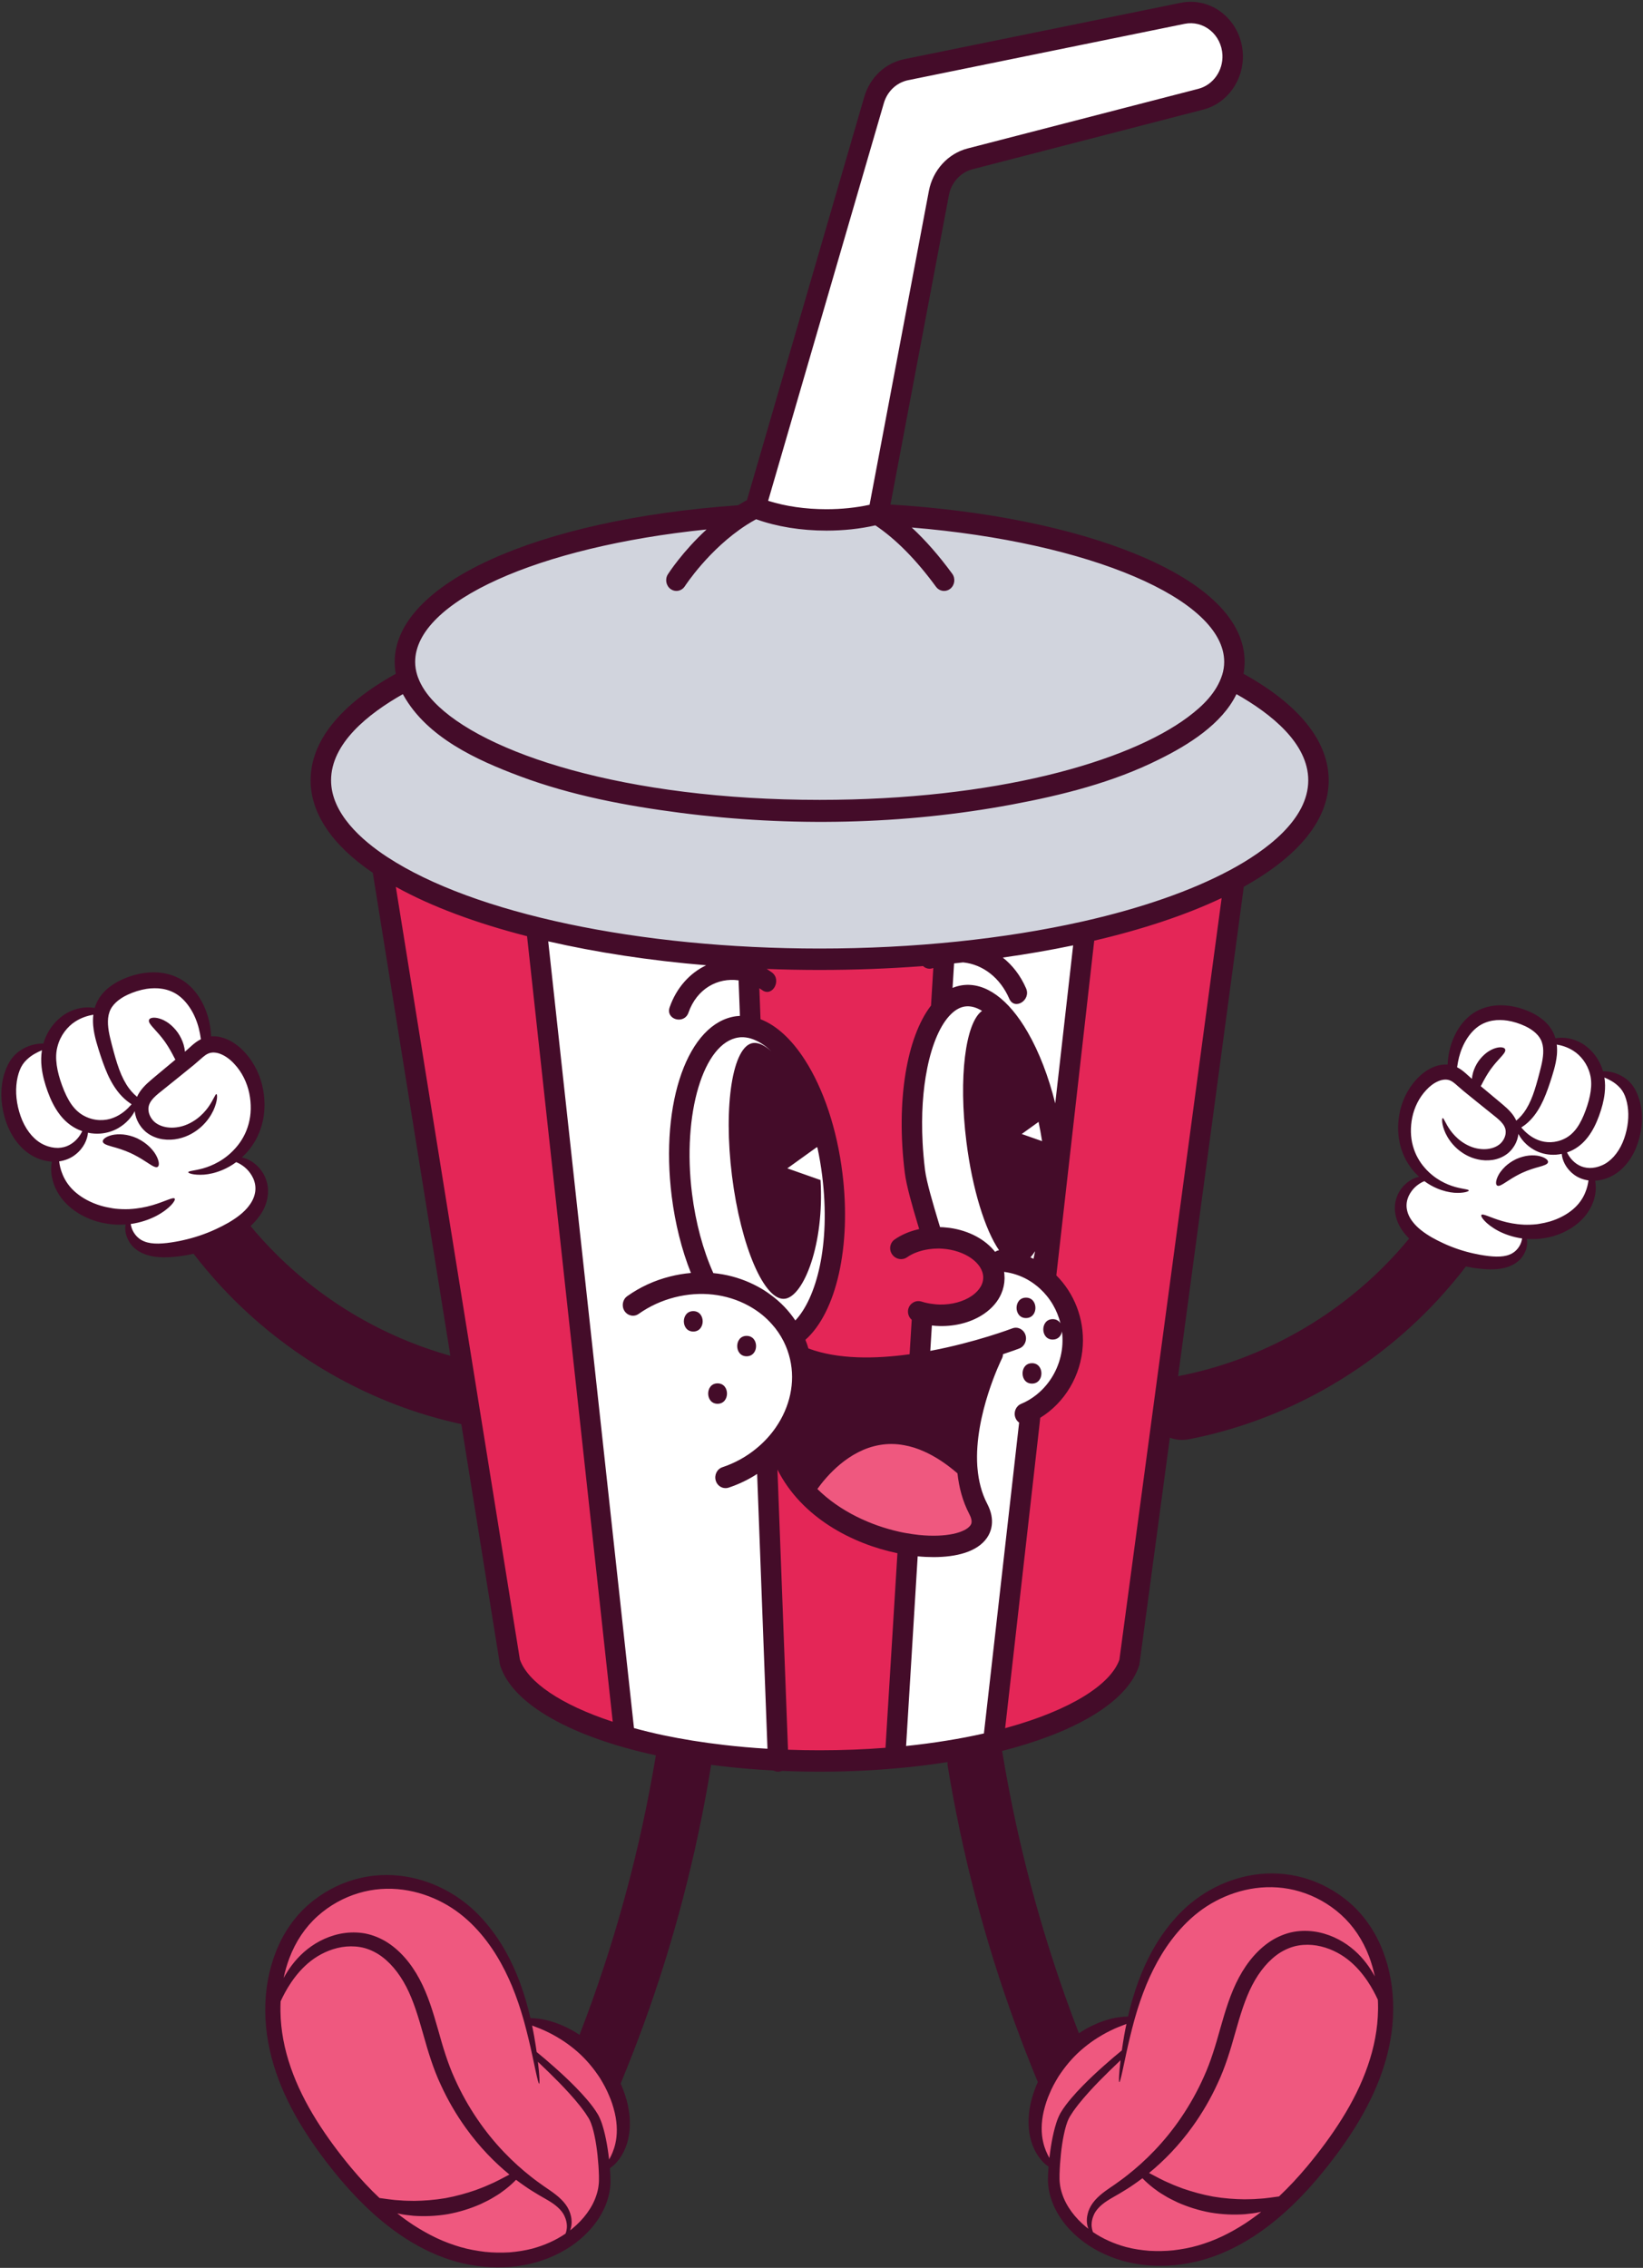
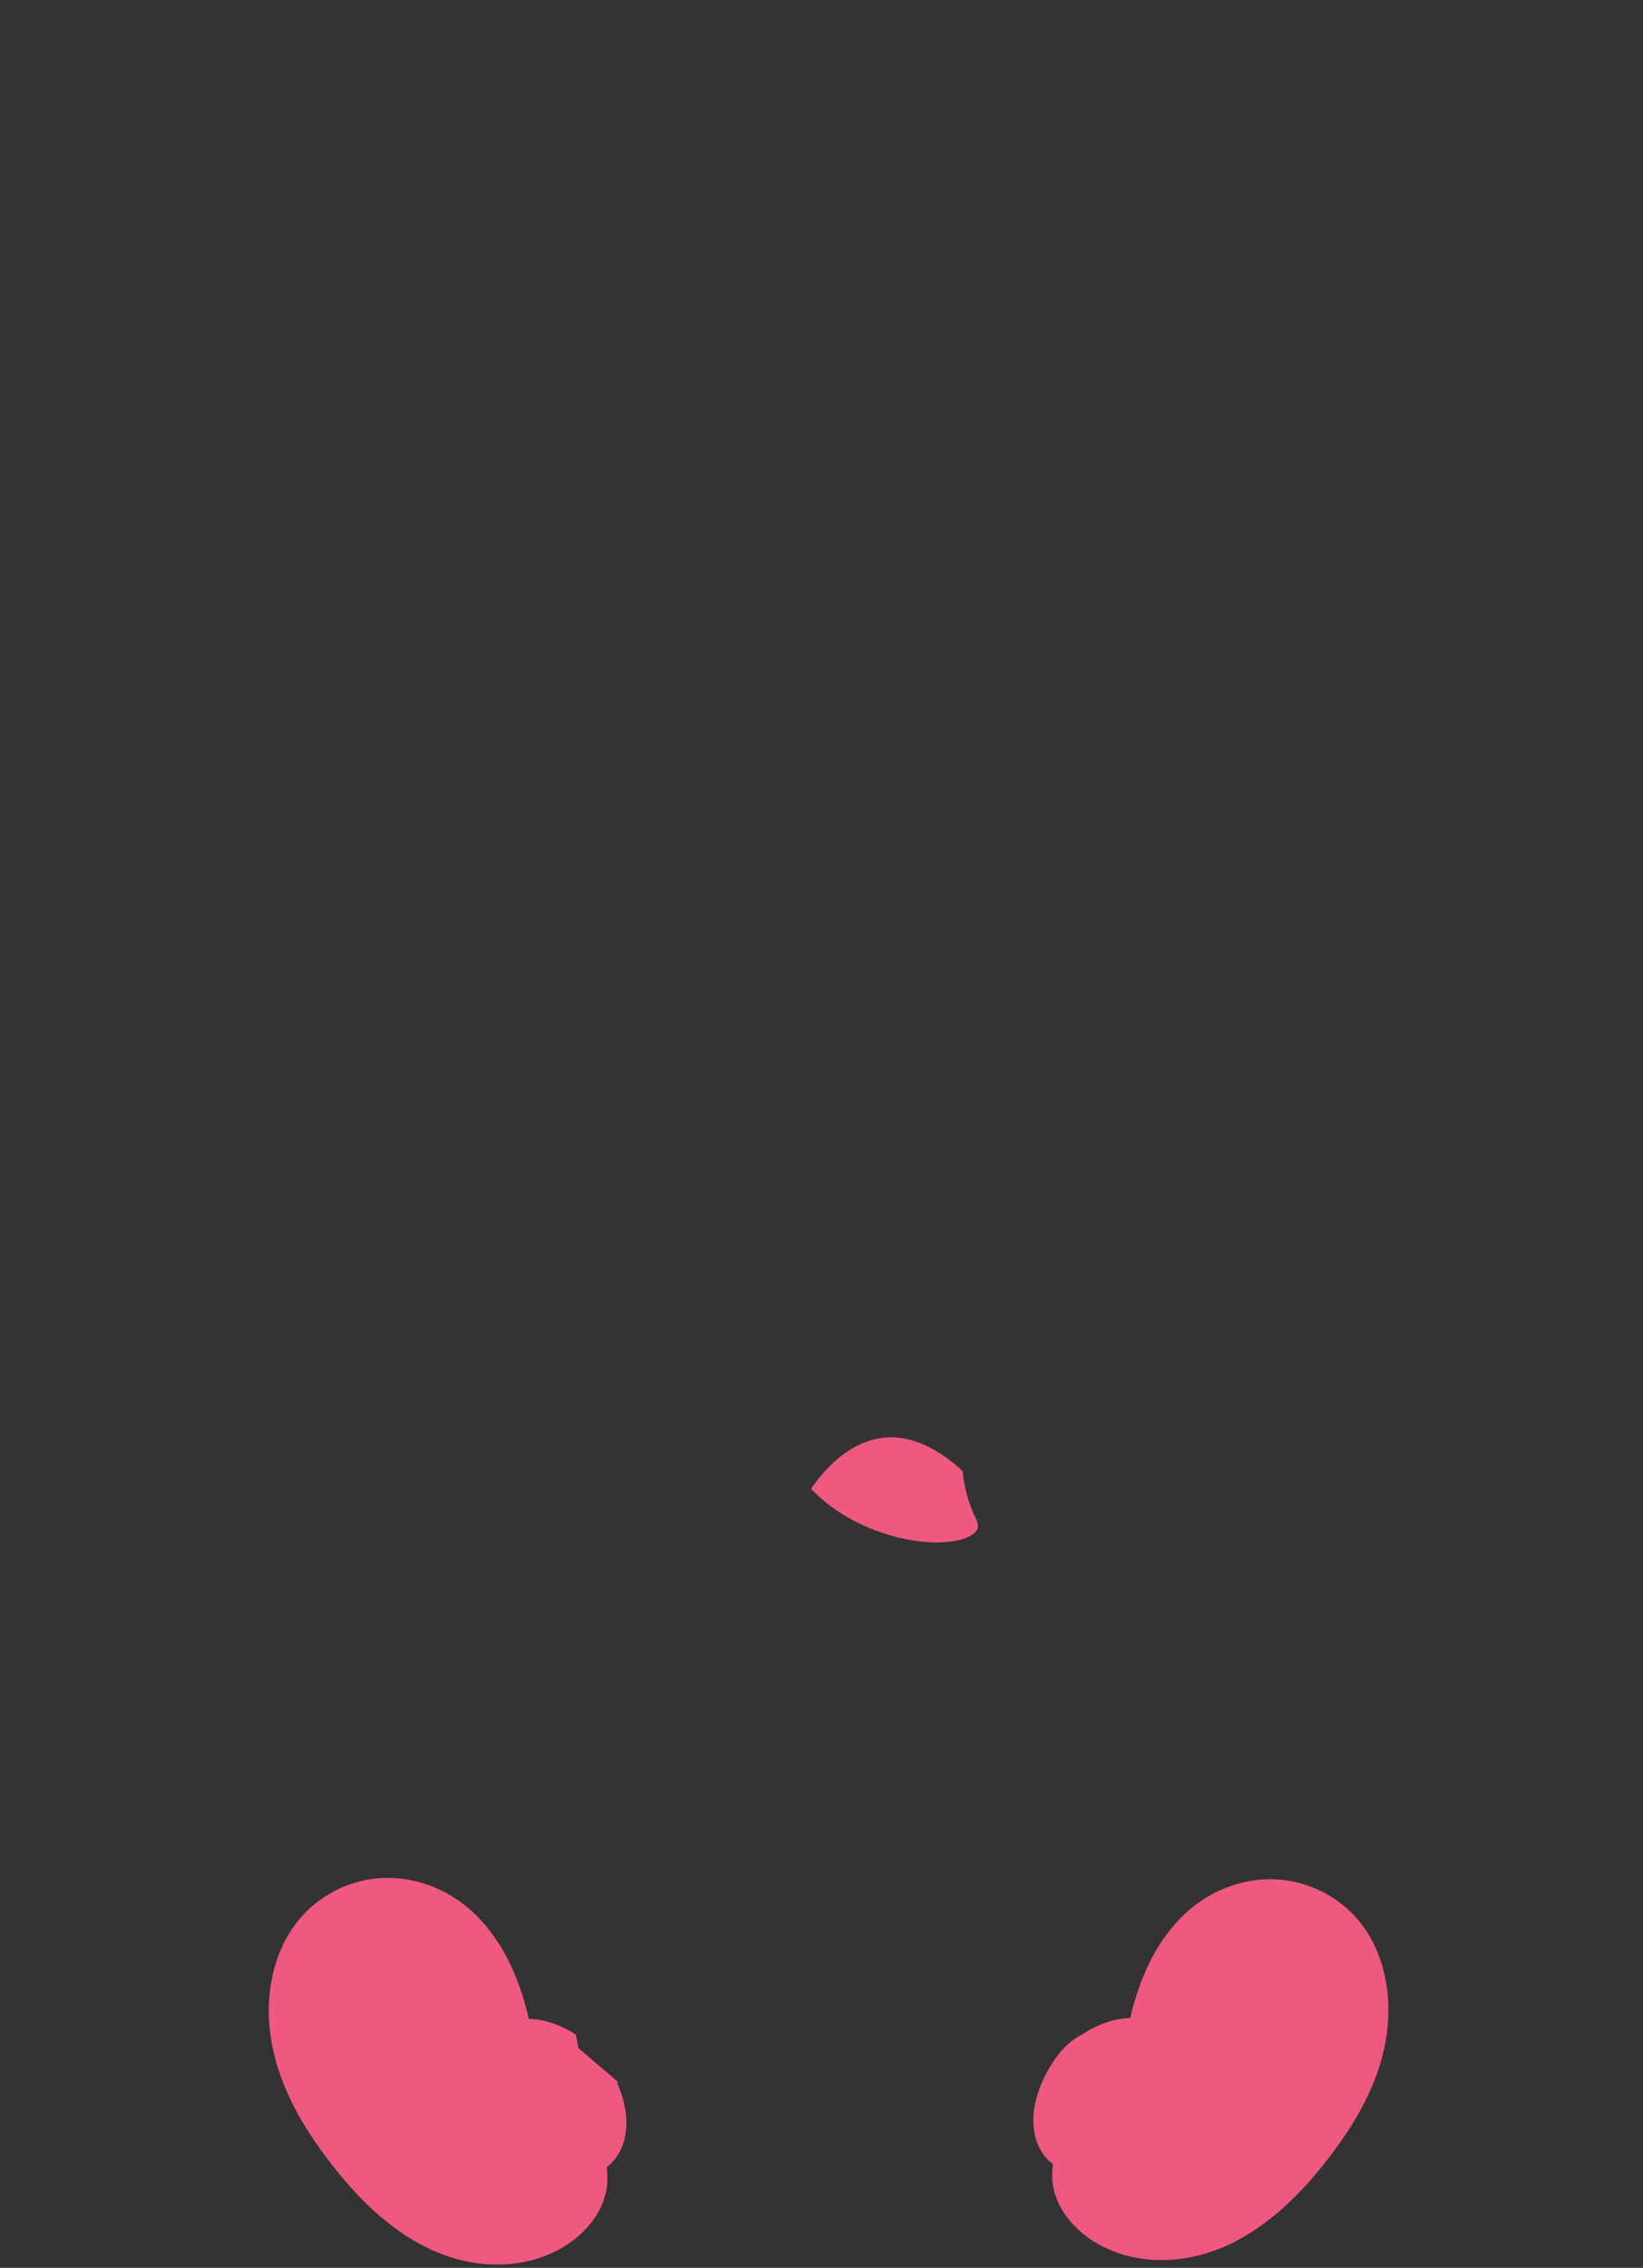
<svg xmlns="http://www.w3.org/2000/svg" fill="#000000" height="500.5" preserveAspectRatio="xMidYMid meet" version="1" viewBox="-0.3 -0.4 362.6 500.5" width="362.6" zoomAndPan="magnify">
  <rect x="-0.3" y="-0.4" width="362.6" height="500.5" fill="#333333" stroke="none" />
  <g id="change1_1">
-     <path d="m272.185,149.406c.384-1.244.599-2.507.599-3.789,0-18.577-41.384-33.636-92.434-33.636s-92.434,15.06-92.434,33.636c0,1.282.216,2.544.599,3.789-12.241,6.361-19.407,14.057-19.407,22.35,0,21.869,49.805,39.598,111.242,39.598s111.242-17.729,111.242-39.598c0-8.293-7.166-15.989-19.407-22.35Z" fill="#d1d4dd" />
-   </g>
+     </g>
  <g id="change2_1">
    <path d="m137.707,465.194c.487,2.982.192,5.872-.671,8.038-.851,2.169-2.107,3.6-3.101,4.33-.111.083-.217.163-.32.231v.003c.035.505.073,1.009.097,1.519.03.775.073,1.684-.035,2.551-.087.881-.262,1.759-.52,2.611-1.016,3.42-3.217,6.396-5.937,8.737-2.738,2.334-6.061,4.036-9.638,5.068-1.799.502-3.653.815-5.544.998-1.901.125-3.827.134-5.76-.054-1.936-.211-3.881-.542-5.809-1.069-1.915-.542-3.835-1.237-5.684-2.098-1.85-.864-3.656-1.867-5.413-2.993-1.752-1.137-3.437-2.403-5.075-3.751-3.274-2.722-6.294-5.84-9.116-9.201-2.8-3.369-5.468-6.932-7.878-10.806-2.405-3.865-4.46-7.967-5.923-12.268-1.468-4.284-2.321-8.814-2.359-13.28-.054-4.467.699-8.89,2.256-12.915,1.538-4.033,3.986-7.633,7.03-10.313,3.038-2.682,6.543-4.544,10.15-5.558,3.607-1.023,7.301-1.174,10.735-.641,6.914,1.063,12.78,4.72,16.769,9.19,4.052,4.455,6.508,9.421,8.165,13.865,1.029,2.788,1.747,5.402,2.291,7.762v.003c1.156.031,2.808.168,4.747.801.907.282,1.869.647,2.865,1.132.114.054.227.108.349.165.786.388,1.59.841,2.392,1.368.244.995.422,1.972.531,2.922l8.268,7.086.506.433c-.046.114-.092.228-.138.342.192.422.366.847.525,1.274.301.761.552,1.531.761,2.295.203.741.357,1.488.482,2.226Zm166.172-34.308c-1.527-3.969-3.961-7.515-6.981-10.154-3.017-2.644-6.499-4.475-10.081-5.474-3.579-1.008-7.247-1.157-10.66-.632-6.863,1.047-12.687,4.649-16.648,9.05-4.023,4.388-6.465,9.278-8.108,13.654-1.022,2.746-1.734,5.32-2.275,7.644-.016.068-.029.138-.046.205.013-.067.027-.135.043-.202-1.148.031-2.789.166-4.714.789-.901.278-1.855.637-2.845,1.114-.113.053-.226.107-.347.163-.868.424-1.756.929-2.643,1.524-5.744,2.757-8.737,10.204-8.828,10.437,0,.003-.003.003-.003.006-.191.415-.366.834-.525,1.255-.298.75-.548,1.507-.753,2.26-.201.73-.357,1.466-.481,2.193-.484,2.936-.191,5.783.667,7.916.844,2.136,2.092,3.546,3.079,4.264.11.081.215.16.317.227.013-.149.03-.298.04-.446-.011.149-.024.298-.038.449-.035.497-.072.994-.097,1.496-.032.764-.073,1.659.035,2.513.083.867.258,1.732.516,2.571,1.009,3.369,3.192,6.299,5.894,8.604,2.719,2.299,6.018,3.975,9.571,4.991,1.786.494,3.628.803,5.505.983,1.888.124,3.8.132,5.72-.053,1.922-.211,3.854-.533,5.765-1.056,1.904-.531,3.811-1.216,5.647-2.063,1.837-.851,3.628-1.839,5.376-2.948,1.737-1.12,3.413-2.367,5.04-3.694,3.251-2.681,6.249-5.752,9.048-9.062,2.784-3.321,5.432-6.827,7.826-10.642,2.385-3.807,4.429-7.846,5.881-12.082,1.457-4.219,2.304-8.68,2.339-13.079.056-4.399-.691-8.756-2.237-12.722Zm-91.731-106.659c-2.683-2.456-5.348-4.298-7.965-5.531-1.61-.769-3.209-1.299-4.792-1.591-1.96-.381-3.893-.401-5.796-.053-7.487,1.342-12.766,7.957-14.902,11.129,5.456,5.727,12.871,9.223,19.431,10.781.547.133,1.082.252,1.61.348,1.12.215,2.196.378,3.229.497,6.519.706,11.087-.606,12.288-2.456.165-.272.633-.988-.275-2.817-1.598-3.234-2.468-6.744-2.829-10.307Z" fill="#ef587f" />
  </g>
  <g id="change3_1">
-     <path d="m359.52,253.078c-.623,1.455-1.459,2.8-2.504,3.895-1.029,1.103-2.3,1.945-3.583,2.415-.813.307-1.641.476-2.453.529.174.85.222,1.978-.042,3.262-.332,1.661-1.264,3.597-2.812,5.145-.274.279-.562.549-.868.802-.169.143-.343.281-.522.414-.145.11-.293.217-.444.321-.084.059-.169.115-.256.172-.084.056-.171.112-.258.166-.475.298-.971.568-1.488.811-.095.045-.19.09-.287.132-.069.031-.137.059-.203.087-.161.07-.322.135-.485.197-.119.048-.24.093-.361.135-.224.082-.448.155-.678.225-.375.113-.757.211-1.135.293-.003.006-.008.006-.008.006-.757.166-1.507.273-2.245.338-.412.023-1.079.025-1.483.017-.01.006-.031,0-.042,0-.356,0-.71-.017-1.053-.042.037.18.064.383.079.594.034.695.142,1.585-.295,2.466-.211.442-.501.884-.876,1.297-.38.411-.86.797-1.369,1.083-.475.284-.992.507-1.541.678h-.003c-.644.197-1.325.321-2.015.383-.937.084-1.879.065-2.847-.014l-3.119-1.334-12.545-5.218s-.003-.003-.005-.003h-.01l-.013-.014c-.538-.543-1.029-1.137-1.464-1.773-.9-1.3-1.457-2.893-1.525-4.413-.079-1.559.39-2.978,1.026-4.013,1.216-1.945,2.875-2.402,4.073-2.65-.127-.113-.251-.234-.374-.36-.681-.675-1.321-1.861-1.891-2.784-.588-.906-1.068-1.953-1.432-3.079-.119-.36-.222-.726-.312-1.103-.021-.093-.045-.186-.063-.281-.066-.301-.122-.605-.169-.915-.019-.112-.034-.228-.048-.343-.013-.101-.024-.203-.034-.304-.011-.082-.019-.16-.024-.239-.005-.037-.008-.073-.011-.11-.008-.087-.013-.177-.021-.265-.016-.222-.026-.447-.031-.673-.027-1.075.05-2.175.24-3.281.448-2.629,1.601-5.311,3.54-7.477.947-1.081,2.111-2.052,3.562-2.693.723-.315,1.517-.535,2.364-.583.232-.017.483-.011.726.011.013-.284.034-.583.058-.887.137-1.548.512-3.287,1.266-4.995.744-1.708,1.876-3.459,3.585-4.801,1.417-1.103,3.192-1.787,5.013-1.987.385-.045.781-.07,1.169-.07.633-.009,1.256.034,1.886.121l.008.003c1.588.208,3.153.706,4.659,1.424,1.058.521,2.079,1.179,2.989,2.063.902.875,1.665,2.043,2.053,3.31.007.059.034.118.05.172,1.156-.217,2.908-.219,4.855.704,2.023.96,4.144,3.053,5.1,6.127.026.082.055.172.068.259.092-.006.193-.011.296-.009,1.037.034,2.633.251,4.342,1.464.847.594,1.686,1.511,2.269,2.696.552,1.106.958,2.381,1.158,3.757.404,2.758.029,5.831-1.185,8.744Zm-307.136,2c.138-.12.276-.253.414-.387.754-.743,1.681-1.804,2.311-2.812.651-.987,1.181-2.129,1.584-3.358.084-.248.159-.501.23-.757.086-.31.162-.626.227-.948.019-.094.038-.188.057-.285.081-.43.143-.871.189-1.318.019-.179.035-.359.046-.541.008-.111.016-.225.022-.339.008-.122.013-.248.016-.37.035-1.192-.051-2.416-.265-3.646-.498-2.869-1.771-5.797-3.916-8.162-1.047-1.175-2.333-2.24-3.94-2.94-.797-.342-1.676-.583-2.615-.635-.257-.017-.535-.014-.803.014-.016-.313-.037-.638-.062-.968-.154-1.69-.568-3.586-1.403-5.453-.819-1.867-2.074-3.774-3.967-5.237-1.563-1.207-3.529-1.955-5.543-2.171-.427-.051-.865-.08-1.293-.08-.7-.009-1.39.037-2.087.137h-.008c-1.758.228-3.485.771-5.154,1.557-1.171.569-2.299,1.286-3.307,2.248-.995.956-1.839,2.231-2.268,3.615-.011.065-.038.128-.057.188-1.279-.239-3.218-.239-5.37.768-2.236,1.05-4.584,3.333-5.641,6.685-.029.091-.062.188-.076.282-.103-.006-.211-.008-.327-.008-1.147.037-2.912.273-4.805,1.596-.936.649-1.863,1.651-2.509,2.946-.608,1.204-1.057,2.595-1.279,4.098-.446,3.014-.035,6.366,1.311,9.542.687,1.588,1.612,3.054,2.769,4.249,1.139,1.207,2.542,2.123,3.962,2.638.9.336,1.817.521,2.715.578-.195.928-.246,2.16.046,3.557.367,1.813,1.398,3.927,3.112,5.618.284.287.584.561.9.823.084.071.17.142.257.211.189.151.381.299.581.441.254.182.516.356.784.524.135.085.27.165.406.245.135.08.276.157.414.233.141.077.281.151.424.222s.287.142.433.211c.27.125.543.245.822.358.192.08.384.154.581.222.106.04.211.077.319.114.184.062.367.119.552.176.205.063.413.119.625.171.105.028.211.054.316.077.103.023.203.046.305.066.003.003.006.003.008.003.003.009.008.009.008.009.838.179,1.666.296,2.482.367.454.026.906.043,1.352.034.014.003.033,0,.049,0,.392-.003,1.027.015,1.409-.017-.041.199-.071.418-.087.649-.041.763-.116,1.681.368,2.643.233.487.554.965.968,1.414.422.452.952.871,1.514,1.187.243.145.5.276.765.39h.003c.968.427,2.058.669,3.172.765,1.428.131,2.869.037,4.378-.134.473-.054.949-.12,1.433-.202l1.217-1.304,12.863-5.279h.005l.476-.137c.165-.162.328-.324.484-.495.46-.489.887-1.01,1.268-1.568.995-1.417,1.614-3.156,1.687-4.818.086-1.702-.433-3.25-1.133-4.377-1.347-2.123-3.403-2.855-4.726-3.128Zm176.859-2.261c.144.051.292.075.439.075.323,0,.642-.119.895-.345.369-.329.546-.835.468-1.336-.227-1.451-.493-2.907-.79-4.327-.098-.47-.413-.858-.841-1.035-.164-.068-.336-.101-.508-.101-.275,0-.548.086-.781.254l-3.717,2.673c-.431.31-.658.849-.586,1.392.072.543.432.997.928,1.171l4.493,1.579Zm-53.416-15.629c-.157-.299-.327-.585-.486-.853-.125-.217-.256-.433-.393-.647-.266-.415-.703-.64-1.147-.64-.26,0-.524.077-.757.238-.633.436-.812,1.324-.402,1.991,2.524,4.107,4.532,9.371,5.697,14.911l-5.661,4.07c-.431.31-.658.849-.586,1.392.072.543.432.996.928,1.171l6.439,2.268c.619,13.863-3.981,23.333-6.698,23.704-.051.007-.101.01-.153.01-2.766,0-7.916-9.212-9.993-25.869-.923-7.397-.959-14.449-.1-19.856.883-5.563,2.471-7.711,3.566-7.86.054-.007.111-.011.169-.011.421,0,1.345.198,2.805,1.528.261.238.583.355.904.355.376,0,.75-.16,1.022-.474.505-.582.473-1.48-.071-2.022-.062-.062-.137-.137-.228-.214-.716-.676-1.466-1.258-2.22-1.726-1.668-1.06-3.346-1.597-4.986-1.597-.125,0-.249.003-.373.009-.013,0-.026.002-.039.003-.168.014-.346.034-.515.057-8.669,1.189-13.827,17.366-11.498,36.062.821,6.559,2.491,12.781,4.828,17.993.209.465.637.78,1.127.826,2.651.249,5.23.927,7.668,2.017.514.228,1.06.497,1.661.82.999.543,1.876,1.106,2.682,1.72.008.006.015.011.023.017,1.996,1.456,3.696,3.227,5.053,5.264.234.352.606.577,1.015.613.039.003.078.005.117.005.367,0,.722-.154.982-.43,4.256-4.512,8.463-15.903,6.313-33.16-1.027-8.202-3.404-15.902-6.693-21.686Zm41.377-13.299c.391-.277.62-.745.606-1.24s-.268-.947-.674-1.201c-1.293-.807-2.59-1.216-3.853-1.216-.259,0-.519.017-.777.053-1.372.191-2.677.892-3.871,2.076-2.493,2.429-4.507,6.971-5.671,12.789-.007.035-.013.075-.017.116-.972,4.87-1.322,10.561-1.014,16.469,0,.017,0,.033.001.05.1,1.988.286,4.088.551,6.244.343,2.738,1.762,7.485,2.902,11.3l.065.219c.01.042.027.109.056.19.115.39.232.772.346,1.134.187.592.715.992,1.311.992.421,0,.826.038,1.202.079.019.002.038.004.057.005.212.014.44.038.698.074,3.834.537,7.158,2.275,9.119,4.768.27.343.665.525,1.066.525.242,0,.486-.066.706-.202.033-.02.065-.042.096-.058.032-.015.063-.031.093-.049.02-.012.052-.028.11-.041.002,0,.031-.004.038-.005.484-.062.901-.386,1.097-.853.196-.467.143-1.008-.141-1.424-3.063-4.486-5.732-13.426-6.964-23.331-1.806-14.428.078-25.488,2.86-27.461Zm19.335-17.1c-.09,0-.18.009-.27.028-4.943,1.031-10.138,1.932-15.439,2.678-.555.078-1.009.499-1.151,1.066-.142.567.057,1.168.503,1.521,2.022,1.598,3.609,3.701,4.716,6.245.135.314.118.601-.052.878-.211.342-.57.526-.803.526-.078,0-.208,0-.347-.32-2.165-5.006-6.338-8.304-11.18-8.843-.084-.017-.169-.025-.254-.025-.084,0-.166.008-.247.023l-.115.013c-.588.067-1.171.134-1.771.194-.675.067-1.204.638-1.247,1.346l-.334,5.415c-.031.496.184.974.568,1.265.239.181.523.274.81.274.174,0,.349-.034.515-.104.583-.245,1.202-.415,1.837-.503.337-.046.681-.07,1.02-.07,4.138,0,8.413,3.468,12.037,9.767,2.412,4.183,4.458,9.475,5.915,15.304.16.64.712,1.08,1.335,1.08.032,0,.064-.001.096-.003.662-.048,1.197-.582,1.276-1.272l3.952-34.866c.052-.46-.109-.918-.434-1.232-.258-.25-.593-.384-.937-.384Zm-1.464,84.487c-.386-1.557-.989-3.05-1.79-4.433-.43-.752-.944-1.495-1.521-2.203-.474-.586-1.007-1.152-1.57-1.669-.416-.394-.852-.758-1.317-1.099-.439-.333.195-4.202-.034-5.215-.229-1.013-.48-1.298-.516-1.319-1.77-.995-4.845,3.779-6.861,3.522-.056-.007-.112-.011-.167-.011-.374,0-.736.16-.997.446-.301.33-.436.788-.365,1.238.018.112.034.223.048.335.021.224.028.487.036.766v.144c-.023.947-.224,1.863-.6,2.731-.612,1.427-1.735,2.737-3.248,3.79-2.324,1.615-5.407,2.505-8.68,2.505h-.002c-.123,0-.245-.001-.369-.004-.576-.011-1.094-.048-1.585-.113-.058-.008-.115-.011-.173-.011-.319,0-.63.115-.878.33-.293.253-.474.622-.499,1.02l-.072,1.127-.279,4.478c-.028.444.141.876.458,1.172.256.239.584.368.92.368.081,0,.163-.007.244-.023,9.668-1.816,17.453-4.697,18.331-5.028.1-.038.202-.058.305-.058.366,0,.686.237.814.599.165.473-.07,1.002-.526,1.179-.137.053-1.402.541-3.534,1.243-.564.186-.952.726-.966,1.344-.003.118-.031.225-.088.336-.005.01-.021.043-.026.052-.641,1.324-6.24,13.24-5.561,24.317,0,.042.003.083.008.124.008.076.014.152.019.228.007.099.015.198.026.296.272,3.164,1.049,5.988,2.309,8.393,1.477,2.821.844,4.79.052,5.947-1.616,2.37-5.408,3.675-10.676,3.675-1.146,0-2.284-.055-3.379-.164-.044-.004-.087-.007-.131-.007-.327,0-.645.122-.896.346-.284.254-.458.617-.482,1.008l-2.56,41.86c-.026.424.128.838.419,1.133.258.261.603.405.959.405.046,0,.092-.002.138-.007,3.176-.333,6.242-.74,9.108-1.21,2.781-.443,5.547-.976,8.223-1.584.576-.131,1.009-.63,1.078-1.242l1.56-13.723,6.213-54.878c.061-.54-.172-1.07-.604-1.372-.135-.095-.243-.235-.309-.41-.086-.223-.085-.467.004-.688.092-.227.265-.404.488-.498.017-.007.059-.026.063-.028,1.182-.489,2.328-1.159,3.4-1.986.691-.528,1.353-1.125,1.965-1.776.015-.016.031-.033.046-.052,2.667-2.864,4.265-6.612,4.499-10.564.059-1.033.023-2.08-.106-3.112-.046-.372-.274-1.605-.364-1.969Zm-61.143,3.819c-.013-.027-.028-.054-.043-.08-.016-.028-.031-.056-.044-.084-.011-.026-.023-.051-.035-.076-.753-1.475-1.674-2.818-2.72-3.973-1.394-1.595-3.072-2.968-4.989-4.082-.174-.106-.369-.225-.586-.336-3.309-1.798-7.115-2.749-11.008-2.749-2.08,0-4.182.267-6.25.794-3.029.776-5.845,2.072-8.379,3.858-.144.103-.304.155-.476.155-.293,0-.569-.154-.728-.398-.269-.423-.164-.996.239-1.279,2.693-1.908,5.698-3.291,8.937-4.111,1.466-.375,2.963-.629,4.449-.756.441-.037.837-.294,1.067-.69.23-.396.265-.883.094-1.31-1.973-4.942-3.407-10.669-4.146-16.562-1.228-9.845-.485-19.236,2.092-26.443,2.467-6.898,6.347-11.042,10.921-11.669.248-.033.493-.055.727-.065.762-.032,1.355-.704,1.325-1.502l-.295-7.841c-.026-.702-.53-1.282-1.195-1.376-.538-.076-1.084-.114-1.623-.114-4.973,0-9.156,3.132-10.918,8.175-.136.389-.411.587-.819.587-.348,0-.638-.161-.744-.32-.028-.042-.103-.155.006-.467,1.333-3.829,3.935-6.825,7.328-8.437.574-.272.898-.917.79-1.566-.109-.65-.623-1.14-1.25-1.193-12.309-1.028-23.975-2.796-34.671-5.253-.098-.023-.197-.034-.296-.034-.338,0-.669.13-.925.373-.331.313-.497.774-.446,1.238l18.927,173.631c.064.592.469,1.082,1.019,1.234,2.019.558,4.217,1.093,6.541,1.591,4.361.912,8.927,1.643,13.567,2.174,3.171.372,6.411.654,9.63.837.025.001.05.002.075.002.361,0,.71-.149.969-.416.277-.285.426-.68.411-1.087l-2.281-60.643c-.019-.514-.298-.978-.732-1.22-.203-.113-.425-.169-.648-.169-.252,0-.505.073-.727.217-1.845,1.197-3.86,2.164-5.988,2.874-.075.025-.158.036-.268.036-.32,0-.699-.193-.831-.638-.071-.233-.051-.481.056-.699.106-.216.287-.376.509-.45,2.911-.972,5.567-2.436,7.889-4.346,1.789-1.457,3.341-3.137,4.612-4.992,3.435-5.002,4.621-10.777,3.341-16.259-.33-1.424-.822-2.802-1.461-4.093ZM267.684,3.324c-2.531-2.125-5.795-2.966-8.953-2.307l-58.731,12.261c-4.037.844-7.291,3.99-8.492,8.214l-24.92,87.742c-.22.122-.441.245-.659.374l.386.588s1.589.642,4.152,1.355c5.048,1.409,12.137,3.848,20.052,1.467,1.656-.499,3.275-1.175,4.809-2.071l13.082-68.852c.508-2.746,2.475-4.957,5.008-5.627l50.422-13.334c5.149-1.363,8.358-5.354,8.09-11.039-.162-3.448-1.712-6.642-4.245-8.77Z" fill="#ffffff" />
-   </g>
+     </g>
  <g id="change4_1">
-     <path d="m270.678,197.995l-22.569,168.106c-.014.104-.039.206-.074.305-2.202,6.172-11.577,11.956-25.722,15.869-.144.037-.262.068-.38.106-.133.043-.27.064-.406.064-.32,0-.634-.116-.886-.337-.359-.315-.541-.798-.485-1.285l.135-1.163,7.326-64.737.287-2.596c.05-.451.299-.851.673-1.081,5.106-3.138,8.362-8.663,8.712-14.779.305-5.372-1.668-10.604-5.413-14.354-.314-.314-.468-.764-.417-1.216l8.362-73.87c.072-.637.532-1.136,1.114-1.251,10.7-2.503,20.055-5.632,27.807-9.3.182-.086.376-.128.568-.128.294,0,.585.098.828.289.403.316.609.837.539,1.359Zm-72.653,142.967c-11.614-2.401-21.155-9.021-25.522-17.709-.243-.484-.719-.773-1.221-.773-.119,0-.239.016-.358.05-.623.175-1.048.778-1.022,1.454l2.328,61.823c.028.756.608,1.361,1.33,1.388,2.219.084,4.523.125,7.042.125,4.984,0,9.905-.186,14.624-.554.687-.053,1.232-.629,1.276-1.35l2.635-42.944c.044-.724-.431-1.371-1.11-1.511Zm9.805-67.223c-.24-.021-.52-.042-.816-.042h-.099c-.188,0-.376,0-.563.009-.858.022-1.71.112-2.535.268-.87.167-1.703.406-2.474.71l-.061.023c-.084.031-.195.073-.315.131-.641.277-1.24.609-1.84,1.021-.203.142-.413.172-.554.172-.344,0-.666-.167-.867-.455-.139-.197-.195-.433-.156-.664.038-.232.167-.434.357-.567,1.297-.899,2.825-1.569,4.543-1.991.017-.004.032-.008.049-.013.101-.029.212-.057.321-.079.728-.148,1.215-.872,1.102-1.64-.024-.165-.066-.292-.096-.386-.097-.314-.195-.639-.294-.977-1.162-3.89-2.431-8.269-2.773-10.99-1.879-15.014.275-29.085,5.488-35.849.181-.235.287-.533.304-.835l.505-8.268c.03-.494-.183-.971-.566-1.262-.24-.183-.525-.277-.813-.277-.171,0-.343.033-.508.101-.106.044-.21.066-.309.066-.243,0-.44-.132-.563-.243-.251-.227-.571-.35-.901-.35-.034,0-.067.001-.101.004-7.422.568-15.058.855-22.695.855-3.899,0-7.814-.076-11.638-.225-.017,0-.035-.001-.052-.001-.607,0-1.146.417-1.322,1.031-.181.631.069,1.31.606,1.652.387.246.738.484,1.069.724.425.311.406.734.316,1.035-.105.348-.357.632-.562.632-.089,0-.208-.052-.351-.157-.26-.186-.485-.336-.686-.459-.215-.131-.455-.197-.696-.197-.246,0-.493.069-.712.207-.432.272-.688.769-.668,1.297l.262,6.841c.022.585.38,1.098.904,1.3,3.212,1.233,6.359,4.137,9.1,8.4,4.036,6.271,6.903,14.919,8.073,24.353,1.934,15.47-1.155,29.752-7.685,35.538-.461.409-.615,1.083-.381,1.665.254.633.456,1.21.616,1.766.127.44.445.79.859.944,3.679,1.371,8.131,2.067,13.229,2.067,3.008,0,6.286-.242,9.743-.72.653-.09,1.155-.652,1.197-1.341l.467-7.605c.029-.462-.156-.91-.496-1.206-.276-.24-.393-.607-.297-.938.069-.241.23-.384.353-.461.008-.005.016-.01.023-.015.148-.098.321-.149.501-.149.073,0,.148.009.222.026.024.005.049.01.073.014l.035.011c.893.283,1.828.479,2.781.582.499.07,1.022.112,1.563.126.106.002.211.003.317.003,2.832,0,5.598-.792,7.593-2.176,2.016-1.409,3.121-3.278,3.113-5.265-.024-3.975-4.534-7.39-10.243-7.772Zm-91.482-68.931c-11.402-2.921-21.039-6.545-28.646-10.769-.203-.113-.425-.168-.647-.168-.284,0-.568.092-.808.273-.426.322-.641.87-.554,1.413l16.806,104.657,2.308,14.381,8.273,51.514c.014.089.036.177.066.261.98,2.778,3.382,5.471,7.139,8.007,3.662,2.471,8.449,4.686,14.227,6.583.136.044.275.066.413.066.317,0,.629-.114.88-.331.36-.312.546-.793.492-1.279l-18.908-173.368c-.066-.602-.482-1.097-1.044-1.241Z" fill="#e42657" />
-   </g>
+     </g>
  <g id="change5_1">
-     <path d="m152.699,293.465c-2.77,0-2.77-4.506,0-4.506s2.77,4.506,0,4.506Zm12.97,1.313c-.315-.226-.712-.359-1.19-.359-2.77,0-2.778,4.506,0,4.506.55,0,.991-.179,1.325-.472,1.047-.899,1.003-2.863-.135-3.676Zm-7.605,10.121c-2.767,0-2.767,4.506,0,4.506s2.781-4.506,0-4.506Zm69.596-18.246c-.342-.408-.856-.671-1.532-.671-2.77,0-2.77,4.506,0,4.506.45,0,.831-.124,1.138-.321,1.107-.729,1.242-2.522.395-3.514Zm-.207,18.3c2.77,0,2.778-4.506,0-4.506-.604,0-1.071.208-1.416.538-.757.746-.864,2.08-.334,2.997.334.567.911.972,1.75.972Zm-194.288-51.755c-.009-.013-.017-.026-.033-.039-.188-.211-.389-.42-.611-.626-.655-.591-1.446-1.169-2.357-1.613,0,0,0-.007-.007-.006-.075-.04-.156-.078-.237-.117-1.01-.458-2.042-.717-2.99-.822-.946-.091-1.803-.035-2.508.128-1.407.34-2.135.992-2.037,1.456.089.501.906.763,2.03,1.089,1.142.308,2.606.742,4.133,1.442.236.11.474.226.696.338.007-.001.008.006.008.006,1.189.605,2.212,1.257,3.032,1.794.016.012.031.024.039.03.015.005.023.018.037.023.995.649,1.735,1.104,2.147.832.389-.246.364-1.243-.361-2.555-.24-.443-.572-.9-.981-1.361Zm327.509-.051c-.652,1.495-1.527,2.878-2.621,4.003-1.077,1.134-2.408,1.999-3.75,2.482-.851.315-1.718.489-2.568.544.182.874.232,2.034-.044,3.352-.348,1.707-1.323,3.697-2.944,5.287-.287.286-.588.564-.908.824-.177.148-.359.289-.547.425-.152.113-.307.223-.464.33-.088.061-.177.118-.268.176-.088.058-.179.116-.27.171-.497.306-1.016.584-1.558.833-.099.046-.199.092-.301.136-.072.032-.144.061-.213.09-.169.072-.337.139-.508.203-.124.049-.251.095-.378.139-.235.084-.469.159-.71.231-.392.116-.793.217-1.187.301-.003.006-.009.006-.009.006-.793.171-1.576.281-2.35.347-.431.023-.856.04-1.278.032-.011.006-.033,0-.044,0-.373,0-.743-.017-1.102-.043.039.185.066.393.083.61.036.715-.124,1.614-.582,2.519-.221.454-.525.908-.917,1.334-.398.422-.9.818-1.433,1.113-.497.292-1.038.521-1.613.697h-.003c-.674.202-1.386.33-2.11.393-.981.087-1.966.067-2.98-.014-.384-.032-.77-.07-1.163-.113-.889-.101-1.795-.246-2.714-.448h-.003c-.953,1.244-1.925,2.473-2.941,3.662-1.082,1.284-2.201,2.551-3.339,3.789-14.704,15.836-34.089,26.636-54.783,30.663-1.532.301-2.985.159-4.275-.324l-6.729,50.126-.072.208c-2.471,7.549-12.791,13.947-27.749,18.133-.809.226-1.632.445-2.469.657.884,5.363,1.897,10.702,3.052,16.01,2.063,9.47,4.559,18.835,7.483,28.051,1.461,4.611,3.027,9.18,4.697,13.713.558,1.515,1.129,3.023,1.715,4.527,0,.003,0,.009.003.011.912-.613,1.823-1.134,2.715-1.571.124-.058.24-.113.356-.168,1.016-.492,1.997-.862,2.922-1.148,1.977-.642,3.661-.781,4.841-.813-.016.069-.031.139-.044.208.017-.069.031-.142.047-.211.555-2.395,1.287-5.047,2.336-7.876,1.687-4.509,4.195-9.548,8.326-14.069,4.068-4.535,10.049-8.246,17.096-9.325,3.504-.541,7.271-.388,10.946.651,3.678,1.03,7.254,2.916,10.352,5.64,3.101,2.719,5.6,6.372,7.169,10.462,1.588,4.087,2.355,8.576,2.297,13.108-.036,4.533-.906,9.128-2.402,13.476-1.491,4.365-3.59,8.527-6.039,12.449-2.458,3.931-5.178,7.543-8.036,10.965-2.875,3.41-5.954,6.574-9.292,9.337-1.671,1.368-3.391,2.652-5.175,3.807-1.795,1.142-3.634,2.161-5.52,3.037-1.886.874-3.844,1.579-5.799,2.126-1.963.538-3.946.871-5.92,1.088-1.972.191-3.935.182-5.874.055-1.927-.185-3.819-.503-5.653-1.012-3.648-1.047-7.036-2.774-9.828-5.143-2.775-2.375-5.018-5.394-6.053-8.865-.265-.865-.444-1.756-.53-2.649-.111-.879-.069-1.802-.036-2.589.025-.518.063-1.03.099-1.542.009-.078.014-.156.019-.231-.008.075-.017.15-.022.229-.105-.069-.213-.15-.326-.234-1.013-.741-2.295-2.193-3.162-4.394-.881-2.198-1.182-5.131-.685-8.157.127-.749.287-1.507.494-2.259.21-.775.467-1.556.773-2.328.163-.434.343-.865.539-1.293-1.751-4.246-3.424-8.53-5.001-12.845-6.747-18.485-11.739-37.654-14.928-57.16-.033-.205-.025-.408.017-.61-3.634.578-7.426,1.047-11.352,1.385h-.022c-5.393.483-11.043.738-16.855.738-2.806,0-5.567-.058-8.282-.179h-.008c-.246.104-.505.171-.776.179h-.091c-.378,0-.732-.095-1.047-.263-4.194-.22-8.262-.567-12.186-1.05-.533-.064-1.063-.13-1.59-.197.005.113,0,.228-.019.344-3.189,19.507-8.182,38.675-14.928,57.161-1.533,4.197-3.159,8.365-4.857,12.498-.047.116-.094.231-.141.347.196.428.373.859.536,1.293.307.772.563,1.553.776,2.328.207.752.365,1.51.492,2.259.497,3.026.196,5.958-.685,8.157-.867,2.201-2.149,3.653-3.162,4.394-.113.084-.221.165-.326.234v.003c.036.512.074,1.024.099,1.542.03.787.075,1.709-.036,2.589-.089.894-.268,1.785-.53,2.65-1.036,3.471-3.281,6.491-6.053,8.865-2.792,2.369-6.18,4.096-9.828,5.143-1.833.509-3.725.827-5.653,1.012-1.938.127-3.902.136-5.873-.055-1.975-.214-3.957-.55-5.923-1.085-1.952-.55-3.91-1.255-5.796-2.129-1.886-.876-3.728-1.895-5.52-3.037-1.787-1.154-3.504-2.438-5.175-3.806-3.338-2.762-6.417-5.927-9.295-9.337-2.855-3.419-5.575-7.034-8.033-10.965-2.452-3.922-4.548-8.084-6.039-12.449-1.497-4.347-2.367-8.943-2.405-13.476-.056-4.532.712-9.022,2.3-13.106,1.568-4.093,4.064-7.746,7.169-10.465,3.098-2.722,6.672-4.611,10.349-5.64,3.678-1.038,7.445-1.192,10.946-.651,7.05,1.079,13.031,4.79,17.099,9.325,4.131,4.521,6.636,9.559,8.326,14.069,1.05,2.829,1.781,5.481,2.336,7.876v.003c1.179.032,2.863.171,4.84.813.925.286,1.906.657,2.922,1.148.116.055.232.11.356.168.801.393,1.621.853,2.438,1.388.091.061.185.121.276.182.585-1.507,1.157-3.02,1.717-4.538,1.671-4.532,3.237-9.103,4.697-13.713,2.924-9.215,5.421-18.581,7.483-28.051,1.107-5.099,2.087-10.23,2.947-15.382-18.491-4.035-31.522-11.147-34.335-19.764l-.091-.367-8.508-52.969c-19.979-4.301-38.643-14.922-52.906-30.275-1.138-1.238-2.256-2.493-3.338-3.789-.983-1.151-1.925-2.331-2.847-3.538h-.003c-.058.014-.116.026-.174.037-.599.142-1.19.258-1.776.353-.494.084-.98.15-1.463.205-1.541.173-3.013.269-4.471.136-1.138-.098-2.25-.344-3.239-.778h-.003c-.271-.116-.533-.249-.782-.396-.574-.321-1.116-.746-1.546-1.206-.422-.457-.751-.943-.989-1.437-.495-.978-.668-1.944-.627-2.719.016-.234.047-.457.088-.659-.39.032-.787.046-1.187.049-.017,0-.036.003-.05,0-.456.009-.917-.009-1.381-.035-.834-.072-1.679-.191-2.535-.373,0,0-.005,0-.008-.009-.003,0-.006,0-.008-.003-.105-.02-.207-.043-.312-.067-.108-.023-.216-.049-.323-.078-.216-.052-.428-.11-.638-.173-.188-.058-.376-.116-.564-.179-.11-.037-.218-.075-.326-.116-.201-.07-.397-.145-.594-.226-.284-.116-.563-.237-.839-.364-.149-.07-.295-.142-.442-.214-.146-.072-.29-.147-.433-.226-.141-.078-.284-.156-.423-.237-.138-.081-.276-.162-.414-.249-.273-.171-.541-.347-.801-.532-.204-.145-.4-.295-.594-.448-.088-.069-.177-.142-.262-.214-.323-.266-.63-.544-.919-.836-1.751-1.718-2.803-3.867-3.179-5.71-.298-1.42-.246-2.673-.047-3.615-.917-.058-1.853-.246-2.772-.587-1.45-.523-2.883-1.455-4.046-2.681-1.182-1.215-2.126-2.704-2.828-4.318-1.375-3.228-1.795-6.635-1.339-9.698.226-1.527.685-2.942,1.306-4.165.66-1.316,1.607-2.334,2.562-2.994,1.933-1.345,3.736-1.585,4.907-1.623.119,0,.229.003.334.009.014-.095.047-.194.077-.286,1.08-3.407,3.477-5.727,5.761-6.794,2.198-1.024,4.178-1.024,5.484-.781.019-.061.047-.124.058-.191.439-1.406,1.301-2.702,2.317-3.673,1.03-.978,2.181-1.707,3.377-2.285,1.704-.798,3.468-1.351,5.263-1.582h.008c.713-.101,1.417-.148,2.132-.139.436,0,.884.029,1.32.081,2.057.22,4.065.981,5.661,2.207,1.933,1.487,3.214,3.425,4.051,5.322.853,1.897,1.276,3.824,1.433,5.542.025.336.047.665.064.983.273-.029.558-.032.82-.014.958.052,1.856.298,2.67.645,1.64.712,2.955,1.793,4.024,2.988,2.189,2.404,3.49,5.38,3.998,8.295.218,1.25.307,2.493.271,3.705-.003.125-.009.252-.017.376-.006.116-.014.231-.022.344-.011.185-.028.367-.047.55-.047.454-.111.902-.193,1.339-.019.098-.039.194-.058.289-.066.327-.144.648-.232.963-.072.26-.149.518-.235.769-.412,1.25-.953,2.409-1.618,3.413-.643,1.024-1.381,1.909-2.151,2.664-.141.136-.282.272-.422.393,1.35.278,3.242,1.215,4.617,3.373.715,1.145,1.245,2.719,1.157,4.449-.074,1.689-.707,3.456-1.723,4.897-.39.567-.826,1.096-1.295,1.594-.16.174-.326.338-.494.503-.11.11-.224.217-.34.321.812.978,1.635,1.938,2.483,2.872,1.03,1.143,2.093,2.268,3.195,3.352,10.725,10.688,24.101,18.416,38.419,22.405l-17.121-106.584c-8.986-6.103-13.722-13.143-13.722-20.409,0-8.591,6.487-16.687,18.8-23.51-.16-.877-.243-1.759-.243-2.635,0-17.222,31.135-31.403,75.781-34.556.428-.266.851-.521,1.276-.761.226-.13.456-.255.685-.379l25.888-88.983c1.248-4.284,4.628-7.474,8.823-8.33L260.278.222c3.281-.668,6.672.185,9.3,2.34,2.632,2.158,4.242,5.397,4.41,8.894.279,5.765-3.4,10.951-8.749,12.334l-50.917,13.161c-2.632.68-4.675,2.921-5.202,5.707l-12.901,68.288c20.857,1.275,39.974,5.122,54.076,10.899,15.757,6.45,24.085,14.691,24.085,23.822,0,.876-.083,1.758-.243,2.635,12.313,6.823,18.796,14.919,18.796,23.51s-6.467,16.658-18.736,23.489l-14.495,108.01c16.833-3.231,32.772-11.622,45.165-23.973,1.102-1.088,2.165-2.21,3.195-3.355.897-.989,1.773-2.007,2.629-3.046-.003-.003-.003-.006-.006-.006l-.014-.015c-.563-.558-1.077-1.168-1.532-1.822-.942-1.336-1.524-2.973-1.596-4.535-.083-1.602.409-3.06,1.074-4.125,1.273-1.999,3.024-2.867,4.277-3.121-.133-.116-.262-.24-.392-.37-.712-.694-1.397-1.516-1.994-2.464-.616-.931-1.118-2.007-1.499-3.164-.125-.37-.232-.746-.326-1.134-.022-.095-.047-.191-.066-.289-.069-.309-.127-.622-.177-.94-.019-.116-.036-.234-.05-.353-.014-.104-.025-.208-.036-.313-.011-.084-.019-.165-.025-.246-.005-.037-.008-.075-.011-.113-.008-.09-.014-.182-.022-.272-.017-.229-.028-.46-.033-.691-.028-1.105.052-2.236.251-3.373.469-2.702,1.676-5.458,3.706-7.685.991-1.111,2.209-2.108,3.728-2.768.757-.324,1.588-.55,2.474-.599.243-.017.505-.012.759.011.014-.292.036-.599.061-.911.144-1.591.536-3.378,1.326-5.134.778-1.756,1.963-3.555,3.752-4.935,1.483-1.134,3.341-1.837,5.247-2.042.403-.046.817-.072,1.224-.072.662-.009,1.314.035,1.974.125l.008.003c1.663.214,3.3.726,4.877,1.464,1.107.535,2.176,1.212,3.129,2.12.944.9,1.742,2.1,2.149,3.402.008.061.036.121.052.176,1.21-.223,3.043-.226,5.081.723,2.118.986,4.338,3.138,5.338,6.297.027.084.058.176.072.266.097-.006.201-.012.309-.009,1.085.035,2.756.258,4.545,1.504.886.61,1.764,1.553,2.375,2.771.577,1.137,1.002,2.447,1.212,3.861.422,2.835.03,5.993-1.24,8.987ZM24.005,228.648c.227.981.505,1.99.76,2.959.262.969.525,1.88.809,2.751.555,1.735,1.204,3.248,1.969,4.495.716,1.183,1.552,2.111,2.4,2.803.193-.419.414-.816.665-1.172.464-.662.978-1.212,1.497-1.706.009-.003.014-.012.022-.012l-.003-.009c.552-.518,1.113-.975,1.632-1.423.671-.558,1.356-1.131,2.046-1.707h.006v-.006c.384-.327.77-.645,1.163-.969.472-.399.95-.796,1.436-1.195-.075-.133-.155-.275-.232-.422-.497-.963-1.141-2.178-1.999-3.419-.053-.072-.102-.145-.155-.208v-.009c-.826-1.137-1.671-2.062-2.352-2.809-.715-.784-1.238-1.403-1.088-1.889.133-.454.991-.691,2.272-.324.348.101.721.246,1.107.442v.009c.32.162.643.359.967.593.71.532,1.411,1.226,2.01,2.071.594.853,1.016,1.77,1.278,2.635.16.558.26,1.085.298,1.573h.005c.472-.399.895-.801,1.428-1.273.566-.506,1.237-1.053,2.088-1.478-.055-.405-.133-.821-.205-1.246-.279-1.493-.759-3.052-1.563-4.579-.801-1.495-1.903-2.947-3.333-3.945-.991-.683-2.162-1.154-3.435-1.356h-.008c-.558-.095-1.132-.133-1.726-.124-.558.003-1.127.049-1.704.136-1.43.223-2.888.685-4.272,1.333-1.925.917-3.435,2.23-3.949,3.838-.566,1.631-.304,3.673.165,5.64Zm-10.576,10.578c.571,1.553,1.234,2.97,2.049,4.122.82,1.154,1.775,2.004,2.866,2.56,1.088.57,2.262.853,3.366.891,1.102.029,2.129-.153,3.029-.518,1.82-.706,3.06-1.915,3.846-2.8.056-.058.108-.124.16-.182-1.082-.688-2.187-1.652-3.167-2.956-1.052-1.386-1.941-3.08-2.662-4.935-.367-.92-.707-1.874-1.027-2.855-.309-.969-.638-1.958-.939-3.049-.301-1.096-.563-2.259-.682-3.546-.064-.767-.072-1.582.03-2.418-1.116.197-2.59.59-4.045,1.547-1.632,1.062-3.239,2.991-3.872,5.505-.671,2.461-.113,5.501,1.047,8.634Zm-.931,13.713c.955-.035,1.8-.254,2.521-.651,1.483-.792,2.347-2.054,2.792-2.967.016-.032.025-.061.044-.087-.268-.09-.547-.194-.817-.312-.787-.347-1.563-.819-2.286-1.406-.718-.581-1.364-1.272-1.93-2.022-1.132-1.507-1.955-3.231-2.593-4.984-.633-1.741-1.138-3.54-1.345-5.403-.141-1.241-.125-2.502.063-3.72-.961.416-2.27,1.018-3.405,2.143-.624.596-1.138,1.354-1.491,2.262-.378.983-.641,2.1-.737,3.32-.215,2.401.215,5.206,1.315,7.789,1.118,2.58,2.869,4.53,4.885,5.394,1.008.451,2.032.654,2.985.642Zm42.106,12.822c.803-1.015,1.268-2.091,1.419-3.158.149-1.03-.042-2.051-.434-2.936-.4-.868-.95-1.596-1.524-2.143-.577-.55-1.16-.914-1.668-1.192-.202-.101-.392-.188-.569-.257-1.022.763-2.06,1.322-3.043,1.738-1.527.639-2.924.934-4.062,1.024-2.295.153-3.502-.324-3.477-.529.019-.292,1.24-.304,3.255-.85,1-.286,2.198-.732,3.471-1.461,1.27-.723,2.61-1.75,3.805-3.138.604-.686,1.157-1.469,1.632-2.337.491-.871.867-1.825,1.151-2.855.577-2.051.635-4.42.155-6.777-.489-2.349-1.601-4.683-3.316-6.499-.848-.931-1.859-1.692-2.897-2.126-.517-.229-1.052-.35-1.56-.376-.229-.009-.459.003-.66.04-.243.038-.47.104-.701.223-.345.15-.726.425-1.121.758-.616.506-1.278,1.148-2.013,1.744-1.146.931-2.272,1.845-3.391,2.745-1.11.891-2.209,1.77-3.272,2.632-.127.098-.26.197-.376.304-.008,0-.014.009-.014.009-.93.735-1.737,1.406-2.259,2.112-.204.272-.348.538-.464.81-.183.431-.248.87-.204,1.342.005.084.008.174.025.249.133.859.621,1.707,1.237,2.282.191.174.4.33.618.466.009.006.017.009.022.009l.003.009c1.245.775,2.877.969,4.289.772,1.698-.203,3.173-.937,4.341-1.77,1.165-.839,2.019-1.802,2.643-2.655,1.223-1.732,1.566-2.973,1.831-2.904.193.032.312,1.42-.696,3.627-.516,1.085-1.328,2.343-2.596,3.517-1.256,1.145-2.968,2.233-5.125,2.693-1.068.237-2.237.304-3.465.124-.594-.092-1.201-.249-1.803-.5-.014.003-.019-.003-.036-.009-.63-.26-1.246-.61-1.828-1.082-.428-.362-.831-.784-1.173-1.258-.569-.767-.997-1.666-1.218-2.69-.042-.211-.08-.44-.097-.668-.633,1.206-1.776,2.679-3.681,3.769-1.104.633-2.482,1.087-3.99,1.189-.856.055-1.756,0-2.662-.197.003.035-.005.072-.005.11-.122,1.299-.864,3.26-2.775,4.732-.928.746-2.206,1.293-3.576,1.484.102.81.307,1.808.778,2.927.558,1.356,1.497,2.777,2.958,3.994,1.43,1.212,3.325,2.221,5.454,2.861.82.24,1.649.414,2.461.547,0,0,.005.006.017.006.232.035.464.072.696.104,1.047.104,2.063.142,3.046.104.014-.003.033-.006.047,0l.055-.009c1.897-.092,3.612-.445,5.04-.853,2.908-.853,4.637-1.88,4.951-1.455.279.341-.997,2.193-4.07,3.818-1.494.772-3.413,1.466-5.633,1.776.033.191.069.408.138.639.27,1.044,1.171,2.571,2.869,3.208,1.715.709,4.198.55,7.014.041.5-.081,1.013-.191,1.521-.307,2.344-.515,4.819-1.31,7.265-2.45.936-.437,1.845-.894,2.698-1.382,1.867-1.082,3.471-2.294,4.551-3.711Zm32.118,219.352c.439.052.9.061,1.375.098.944.098,1.958.081,3.021.11,2.123-.029,4.451-.191,6.865-.599,2.41-.44,4.661-1.079,6.68-1.776.994-.388,1.958-.72,2.822-1.134.434-.197.87-.361,1.268-.561.4-.2.784-.391,1.151-.573.839-.425,1.579-.821,2.226-1.166-3.264-2.67-6.614-6.077-9.629-10.288-2.036-2.829-3.921-6.016-5.515-9.502-1.64-3.465-2.817-7.35-3.872-11.142-1.08-3.795-2.145-7.416-3.744-10.497-1.59-3.083-3.733-5.678-6.243-7.249-1.262-.764-2.584-1.299-3.946-1.524-1.358-.231-2.728-.208-4.037.003-2.627.442-4.979,1.611-6.829,3.046-1.861,1.446-3.283,3.164-4.377,4.781-1.005,1.489-1.743,2.915-2.306,4.139v.003c-.038.749-.052,1.495-.038,2.242.061,4.119.853,8.267,2.256,12.313,1.389,4.047,3.363,7.954,5.7,11.7,2.342,3.743,4.981,7.269,7.732,10.572,1.963,2.343,4.015,4.556,6.166,6.578.605.087,1.276.182,2.01.275.403.049.826.098,1.265.151Zm37.687,3.873c-.439-1.209-1.508-2.349-3.107-3.376-.795-.515-1.709-1.009-2.712-1.594-.989-.602-2.044-1.226-3.098-1.976-.629-.428-1.262-.891-1.905-1.374-.613.651-1.425,1.394-2.441,2.178-.359.263-.734.541-1.127.827-.395.281-.834.523-1.278.798-.881.567-1.889,1.041-2.944,1.55-2.143.943-4.601,1.75-7.251,2.23-2.654.448-5.23.523-7.547.364-1.157-.124-2.256-.226-3.267-.463-.122-.026-.24-.049-.359-.072v.003c1.163.92,2.35,1.773,3.557,2.571,1.665,1.076,3.372,2.039,5.109,2.864,1.74.824,3.504,1.472,5.291,1.996,1.795.521,3.609.836,5.407,1.059,1.801.191,3.59.208,5.346.113,1.748-.142,3.468-.399,5.117-.833,1.328-.362,2.615-.818,3.838-1.368,1.226-.553,2.389-1.197,3.474-1.935.061-.168.13-.376.191-.628.155-.677.199-1.73-.293-2.936Zm7.473-9.227c-.044-1.53-.152-3.037-.307-4.492-.16-1.461-.361-2.869-.643-4.214-.281-1.327-.621-2.638-1.135-3.644-.116-.246-.29-.509-.464-.772-.166-.26-.326-.523-.5-.772-.384-.498-.718-1.009-1.11-1.481-.751-.954-1.535-1.857-2.306-2.707-1.544-1.712-3.065-3.242-4.485-4.628-.878-.862-1.723-1.675-2.518-2.421.1.804.171,1.51.226,2.114.155,1.767.166,2.702.047,2.725-.116.02-.353-.885-.732-2.615-.199-.888-.425-2.01-.712-3.335-.149-.671-.301-1.397-.478-2.172-.147-.636-.307-1.302-.475-2.004-.26-1.053-.538-2.178-.867-3.364-.072-.269-.155-.544-.229-.821-.643-2.247-1.45-4.703-2.518-7.289-1.792-4.269-4.349-8.972-8.287-13.059-1.963-2.031-4.266-3.873-6.934-5.285-2.659-1.423-5.653-2.447-8.826-2.872-3.173-.425-6.509-.232-9.764.743-3.258.966-6.418,2.69-9.104,5.114-2.69,2.415-4.824,5.594-6.194,9.233-.53,1.412-.958,2.875-1.273,4.394.014-.02.019-.038.033-.058,1.027-1.869,2.444-3.893,4.487-5.695,2.041-1.79,4.68-3.306,7.82-3.98,1.569-.327,3.256-.428,4.985-.2,1.731.223,3.468.859,5.072,1.776,3.209,1.895,5.76,4.952,7.602,8.414,1.872,3.5,3.007,7.358,4.095,11.17,1.063,3.833,2.127,7.387,3.62,10.67,1.461,3.289,3.176,6.317,5.031,9.042,3.703,5.461,7.958,9.655,11.841,12.701.964.775,1.928,1.446,2.831,2.094.92.639,1.839,1.238,2.673,1.9.831.654,1.58,1.377,2.151,2.155.577.784.961,1.649,1.141,2.438.127.509.179.989.179,1.435,0,.735-.147,1.365-.345,1.837.177-.133.345-.263.511-.402,2.457-2.022,4.421-4.605,5.307-7.396.232-.694.395-1.406.472-2.108.105-.709.091-1.38.08-2.166Zm3.507-13.797c-.017-.058-.028-.119-.044-.185-.155-.651-.34-1.316-.566-1.987-.191-.57-.409-1.143-.66-1.707-.53-1.322-1.234-2.606-2.021-3.887-.147-.223-.29-.437-.439-.651-1.53-2.236-3.297-4.154-5.122-5.649-.047-.041-.097-.078-.144-.119h-.003v-.003c-.958-.787-1.914-1.469-2.849-2.059-.351-.229-.713-.445-1.06-.642-.586-.344-1.163-.645-1.712-.917-1.406-.717-2.662-1.154-3.645-1.533v.003c.182.845.331,1.649.472,2.415.221,1.25.395,2.392.541,3.422,1.196.983,2.499,2.071,3.883,3.312,1.499,1.328,3.101,2.806,4.758,4.498.826.845,1.668,1.744,2.496,2.719.837.995,1.649,2.007,2.416,3.306.743,1.362,1.121,2.765,1.477,4.206.343,1.443.597,2.921.804,4.449.056.411.105.821.152,1.244.511-.885,1.044-2.051,1.381-3.514.434-1.86.467-4.197-.113-6.719Zm142.656,21.771c-.119.023-.24.046-.359.072-1.011.237-2.11.338-3.267.463-2.319.159-4.893.084-7.55-.364-2.648-.48-5.106-1.287-7.249-2.23-1.058-.512-2.062-.983-2.944-1.55-.444-.275-.884-.518-1.281-.798-.39-.286-.768-.564-1.127-.827-1.016-.784-1.825-1.53-2.438-2.178-.643.483-1.278.946-1.906,1.374-1.055.749-2.11,1.374-3.098,1.973-1.002.587-1.916,1.082-2.714,1.597-1.599,1.027-2.665,2.166-3.107,3.375-.489,1.206-.445,2.259-.29,2.936.061.252.13.46.188.628h.003c2.168,1.475,4.656,2.583,7.31,3.303,1.651.434,3.372.691,5.117.833,1.759.095,3.549.078,5.349-.113,1.798-.223,3.612-.538,5.404-1.059,1.789-.523,3.554-1.171,5.291-1.996,1.74-.824,3.446-1.788,5.111-2.864,1.207-.798,2.394-1.652,3.557-2.571v-.003Zm25.742-46.797c-.563-1.224-1.303-2.652-2.306-4.142-1.094-1.617-2.516-3.335-4.377-4.781-1.85-1.434-4.203-2.603-6.829-3.046-1.309-.211-2.681-.234-4.037-.003-1.361.226-2.684.761-3.949,1.524-2.51,1.57-4.65,4.165-6.243,7.248-1.596,3.081-2.665,6.702-3.742,10.497-1.054,3.792-2.231,7.677-3.874,11.142-1.591,3.485-3.477,6.673-5.515,9.502-3.015,4.211-6.362,7.619-9.626,10.288.643.344,1.386.74,2.226,1.166.367.182.751.373,1.151.573.398.199.834.364,1.267.561.864.414,1.828.746,2.822,1.134,2.019.697,4.269,1.336,6.68,1.776,2.414.408,4.738.57,6.865.599,1.06-.029,2.077-.012,3.021-.11.472-.037.936-.046,1.375-.098.439-.052.862-.101,1.265-.15.735-.09,1.403-.188,2.007-.275,2.154-2.025,4.206-4.238,6.169-6.577,2.75-3.303,5.39-6.829,7.732-10.572,2.336-3.746,4.308-7.656,5.697-11.7,1.406-4.047,2.198-8.194,2.259-12.313.003-.191.005-.379.005-.567,0-.558-.017-1.116-.044-1.675Zm-55.612,12.232c-.287,1.325-.513,2.447-.715,3.335-.378,1.73-.613,2.635-.729,2.615-.119-.023-.108-.957.047-2.725.055-.604.127-1.313.224-2.117-.795.749-1.637,1.562-2.515,2.421-1.419,1.388-2.941,2.918-4.485,4.631-.77.85-1.555,1.753-2.306,2.707-.392.472-.729.981-1.11,1.481-.174.249-.334.512-.5.772-.174.263-.348.526-.464.772-.514,1.007-.853,2.317-1.135,3.644-.282,1.345-.486,2.754-.643,4.214-.155,1.455-.262,2.962-.307,4.492-.011.787-.025,1.458.08,2.166.077.703.24,1.414.469,2.109.889,2.791,2.852,5.374,5.307,7.396.168.139.337.269.513.402-.323-.758-.503-1.921-.166-3.271.179-.79.561-1.655,1.141-2.438.572-.778,1.317-1.501,2.148-2.158.834-.659,1.756-1.258,2.676-1.897.903-.648,1.867-1.319,2.827-2.094,3.886-3.046,8.141-7.24,11.844-12.701,1.853-2.725,3.57-5.753,5.031-9.042,1.494-3.283,2.554-6.838,3.62-10.67,1.088-3.815,2.22-7.671,4.092-11.171,1.842-3.462,4.396-6.52,7.602-8.414,1.607-.917,3.344-1.553,5.075-1.776,1.726-.231,3.416-.127,4.982.2,3.142.674,5.782,2.189,7.823,3.98,2.044,1.799,3.46,3.827,4.487,5.692.014.023.019.04.033.061-.315-1.516-.743-2.982-1.273-4.394-1.37-3.639-3.504-6.817-6.194-9.233-2.687-2.424-5.846-4.148-9.104-5.114-3.256-.975-6.592-1.169-9.765-.743s-6.166,1.449-8.825,2.872c-2.67,1.411-4.971,3.251-6.934,5.281-3.938,4.09-6.495,8.793-8.287,13.062-1.069,2.586-1.878,5.041-2.518,7.289-.074.278-.157.552-.232.821-.326,1.186-.608,2.311-.864,3.364-.169.703-.329,1.368-.475,2.002-.177.778-.331,1.504-.478,2.175Zm-18.258,19.166c.334,1.464.867,2.629,1.381,3.514.047-.422.097-.833.152-1.244.204-1.527.461-3.005.804-4.449.356-1.44.735-2.843,1.477-4.206.765-1.299,1.58-2.311,2.416-3.306.828-.975,1.668-1.874,2.496-2.719,1.654-1.692,3.258-3.17,4.758-4.498,1.381-1.241,2.687-2.328,3.883-3.312.143-1.03.32-2.172.538-3.422.144-.767.293-1.571.475-2.415v-.003h-.003c-.98.379-2.239.816-3.645,1.533-.55.272-1.127.573-1.712.917-.348.197-.71.413-1.06.642-.936.59-1.892,1.273-2.847,2.059v.003h-.005c-.047.04-.097.078-.144.118-1.825,1.495-3.592,3.413-5.122,5.649-.149.214-.293.428-.439.651-.787,1.281-1.491,2.566-2.021,3.888-.252.564-.47,1.137-.66,1.706-.226.671-.412,1.336-.566,1.987-.017.067-.028.127-.044.185-.58,2.522-.547,4.859-.111,6.719Zm-60.693-362.21c3.85,1.221,8.251,1.857,12.871,1.857,3.322,0,6.52-.33,9.516-.983l13.086-69.257c.867-4.579,4.219-8.261,8.546-9.377l50.918-13.16c3.255-.842,5.495-3.997,5.324-7.506-.105-2.129-1.082-4.101-2.684-5.412-1.602-1.313-3.665-1.834-5.661-1.426l-61.013,12.435c-2.554.521-4.611,2.464-5.368,5.071l-25.535,87.76Zm-77.902,35.543c0,.981.157,1.984.472,2.979.054.169.113.337.176.503.745,1.987,2.002,3.758,3.461,5.285,10.783,11.422,42.23,21.696,85.17,21.696,38.64,0,67.977-8.322,81.318-18.315,3.232-2.421,6.24-5.321,7.511-9.273.296-.961.442-1.927.442-2.876,0-13.861-29.732-26.405-68.961-29.648,3.038,2.812,6.028,6.222,8.936,10.199.757,1.036.569,2.516-.42,3.312-.408.327-.892.486-1.37.486-.679,0-1.348-.318-1.792-.926-4.357-5.958-8.856-10.514-13.376-13.545-3.405.772-7.03,1.16-10.794,1.16-5.592,0-10.935-.865-15.522-2.508-.699.379-1.392.79-2.104,1.244-8.293,5.322-13.567,13.447-13.619,13.528-.436.68-1.149,1.047-1.875,1.047-.431,0-.867-.13-1.254-.402-1.032-.726-1.311-2.192-.618-3.274.174-.272,3.261-5.042,8.53-9.889-37.168,3.807-64.31,15.911-64.31,29.217Zm-6.089,43.115c19.015,12.435,55.559,20.155,95.368,20.155,20.846,0,40.824-2.117,57.893-5.944.146-.029.265-.058.381-.084.022-.009.039-.012.055-.012,12.608-2.864,23.607-6.661,32.167-11.243.017-.009.028-.02.044-.02,7.892-4.24,17.284-11.11,17.284-19.822,0-8.157-8.179-14.682-15.848-19.021-3.19,6.637-10.736,11.28-17.104,14.416-10.152,5.076-21.384,7.882-32.485,9.955-23.91,4.465-48.941,4.948-73.055,1.832-12.019-1.553-24.111-3.832-35.489-8.087-9.563-3.577-20.475-8.545-25.696-17.864-.047-.084-.091-.168-.135-.252-7.668,4.339-15.848,10.864-15.848,19.021,0,7.274,6.73,13.219,12.404,16.932.016.009.044.026.063.037Zm144.449,62.665c-.226-1.446-.486-2.864-.776-4.252l-3.717,2.672,4.493,1.579Zm-2.563,25.647s.006.003.011.006c.224.104.442.208.657.312.119-.538.235-1.096.353-1.672-.334.518-.674.969-1.022,1.354Zm5.467-33.992l3.952-34.866c-4.979,1.038-10.159,1.938-15.525,2.693,2.129,1.683,3.904,3.96,5.141,6.803,1.135,2.626-2.571,4.914-3.717,2.276-1.993-4.611-5.818-7.567-10.167-8.012q-.008-.009-.017,0c-.005,0-.008-.003-.008-.003h-.005s-.003,0-.005.003c-.657.075-1.306.15-1.975.217l-.334,5.414c.693-.292,1.425-.492,2.173-.596,5.042-.688,10.167,2.997,14.417,10.384,2.507,4.347,4.581,9.733,6.069,15.686Zm-32.41,45.299c.16-.558.513-1.001.964-1.284.505-.333,1.127-.454,1.751-.312.072.009.135.029.215.055.812.257,1.671.437,2.543.529.47.066.95.104,1.428.116,2.679.055,5.277-.654,7.116-1.929.931-.651,2.507-2.031,2.499-4.052-.019-3.193-4.059-6.011-8.975-6.34-.234-.02-.469-.037-.704-.037h-.099c-.171,0-.343,0-.514.009-.803.02-1.588.104-2.336.246-.787.15-1.544.367-2.239.642-.097.037-.207.075-.307.124-.594.255-1.127.555-1.624.897-1.063.746-2.543.463-3.3-.625-.759-1.076-.505-2.56.55-3.297,1.444-1.001,3.14-1.738,4.99-2.193.133-.038.279-.075.422-.104-.008-.055-.027-.104-.044-.159-.1-.321-.199-.654-.299-.992-1.154-3.864-2.463-8.362-2.825-11.234-2.002-15.998.453-30.029,5.783-36.945v-.012l.505-8.275c-.279.116-.555.168-.817.168-.558,0-1.066-.234-1.464-.593-7.415.567-15.055.859-22.795.859-3.933,0-7.832-.075-11.689-.226.387.246.765.5,1.143.775,2.256,1.652.108,5.565-2.165,3.89-.199-.142-.406-.284-.605-.405l.262,6.841c3.474,1.333,6.829,4.376,9.77,8.949,4.148,6.444,7.1,15.315,8.298,24.973,2.013,16.108-1.317,30.764-8.163,36.83.251.625.478,1.258.665,1.909,6.542,2.438,14.732,2.325,22.329,1.275l.467-7.604c-.685-.596-.999-1.559-.737-2.467Zm-34.277-58.616c1.168-.162,2.58.509,4.062,1.86-.058-.058-.113-.113-.168-.156-.677-.642-1.361-1.171-2.046-1.597-1.544-.981-3.096-1.455-4.576-1.38-.143.011-.295.029-.442.049-7.785,1.067-12.501,16.837-10.308,34.44.801,6.398,2.416,12.455,4.708,17.566,2.806.263,5.528.983,8.083,2.126.593.263,1.182.558,1.759.868,1.011.55,1.966,1.154,2.858,1.834,2.149,1.568,3.96,3.468,5.396,5.623,4.581-4.856,7.848-16.527,5.926-31.956-.269-2.145-.628-4.245-1.071-6.279l-.2.051-6.42,4.616,7.326,2.58c.861,14.046-3.675,25.627-7.845,26.197-4.509.619-9.75-11.518-11.694-27.105-1.944-15.581.143-28.722,4.653-29.338Zm53.408,46.086c.075-.046.149-.093.227-.13.179-.104.37-.171.577-.208h.008c.022-.006.044-.006.066-.009-3.079-4.509-5.901-13.462-7.21-23.984-1.767-14.124-.207-26.249,3.455-28.846-1.289-.804-2.552-1.134-3.742-.972-1.082.151-2.129.726-3.112,1.701-2.248,2.189-4.134,6.395-5.261,12.027v.029c-.92,4.564-1.325,10.072-1.002,16.215v.017c.1,1.976.282,4.026.541,6.132.334,2.667,1.823,7.616,2.916,11.275.017.055.025.104.044.15.116.396.235.784.351,1.151.461,0,.895.038,1.345.087.262.017.525.046.795.084,4.275.599,7.867,2.568,10.002,5.282Zm-84.38,103.712l-18.908-173.368c-11.322-2.901-21.188-6.577-28.964-10.896l16.806,104.657,2.308,14.381,8.273,51.514c.87,2.467,3.123,4.952,6.591,7.292,3.469,2.34,8.157,4.535,13.893,6.418Zm36.003-64.979c3.057-4.451,4.338-9.858,3.12-15.073-.307-1.322-.757-2.58-1.345-3.769-.042-.072-.08-.148-.113-.223-.677-1.325-1.511-2.563-2.521-3.679-1.289-1.475-2.858-2.759-4.653-3.801-.171-.104-.342-.208-.525-.301-4.844-2.638-10.634-3.289-16.309-1.842-2.878.738-5.54,1.964-7.928,3.647-1.03.737-2.427.442-3.132-.634-.693-1.088-.422-2.551.613-3.28,2.825-2.002,5.981-3.456,9.383-4.318,1.552-.396,3.112-.66,4.664-.793-2.03-5.082-3.482-10.876-4.242-16.932-2.598-20.834,3.645-38.287,14.207-39.733.282-.038.569-.064.848-.075l-.295-7.841c-4.628-.654-9.22,1.86-11.06,7.124-.947,2.713-5.105,1.53-4.15-1.192,1.516-4.356,4.493-7.566,8.055-9.259-12.429-1.038-24.204-2.835-34.857-5.282l18.926,173.631c2.049.567,4.203,1.088,6.459,1.571,4.15.868,8.643,1.605,13.451,2.155,3.057.358,6.252.642,9.552.83l-2.281-60.643c-1.922,1.247-4.034,2.268-6.296,3.023-.235.078-.461.104-.687.104-.955,0-1.847-.631-2.146-1.643-.378-1.238.271-2.571,1.461-2.968,2.797-.934,5.313-2.343,7.461-4.11,1.684-1.371,3.148-2.956,4.338-4.694Zm26.827,27.779c-9.922-2.051-21.152-7.862-26.476-18.454l2.328,61.823c2.284.087,4.609.124,6.992.124,5.07,0,9.913-.191,14.522-.55l2.635-42.944Zm1.779-4.46c1.036.188,2.03.33,2.985.434,6.026.616,10.248-.529,11.358-2.143.152-.237.585-.862-.254-2.459-1.477-2.823-2.281-5.886-2.615-8.995-2.48-2.143-4.943-3.752-7.362-4.828-1.488-.671-2.966-1.134-4.429-1.388-1.811-.333-3.598-.35-5.357-.046-6.92,1.171-11.8,6.945-13.774,9.713,5.042,4.998,11.896,8.05,17.96,9.409.505.116,1,.22,1.489.304Zm25.084-24.36c-.351-.246-.649-.613-.82-1.067-.469-1.209.091-2.58,1.254-3.072.011-.009.027-.009.036-.017,1.129-.463,2.176-1.088,3.131-1.825.641-.489,1.245-1.039,1.795-1.623l.009-.011c2.408-2.569,3.924-5.999,4.142-9.675.055-.963.019-1.912-.097-2.838-.163.958-.842,1.802-2.041,1.802-2.775,0-2.77-4.509,0-4.509.804,0,1.37.379,1.709.914-.356-1.438-.914-2.803-1.638-4.052-.406-.709-.875-1.38-1.392-2.013-.442-.547-.928-1.059-1.441-1.53-.378-.359-.776-.688-1.202-1.001-.351-.266-.701-.512-1.082-.737-.135-.084-.27-.171-.414-.246-.016-.009-.036-.02-.052-.038-1.579-.888-3.341-1.487-5.219-1.727.022.139.042.275.058.414.028.292.036.604.044.905v.182c-.025,1.143-.27,2.268-.721,3.306-.72,1.681-1.993,3.185-3.744,4.402-2.651,1.842-6.153,2.817-9.842,2.742-.586-.012-1.163-.049-1.732-.124l-.072,1.125-.279,4.477c9.966-1.871,17.941-4.903,18.095-4.961,1.171-.454,2.461.171,2.894,1.4.425,1.218-.171,2.577-1.342,3.031-.246.095-1.535.587-3.601,1.267-.008.341-.091.671-.251.983-.075.159-6.128,12.397-5.424,23.631v.017c.019.182.028.361.047.541.235,2.748.884,5.432,2.146,7.842,1.914,3.656.804,6.256-.036,7.483-2.146,3.147-6.818,4.281-11.8,4.281-1.163,0-2.345-.055-3.51-.171l-2.56,41.86c3.148-.33,6.161-.729,9.038-1.2,2.85-.454,5.567-.983,8.138-1.568l1.56-13.722,6.213-54.878Zm44.69-115.767c-7.911,3.743-17.438,6.907-28.117,9.403h-.003l-8.362,73.87c3.888,3.893,6.18,9.458,5.838,15.486-.378,6.624-3.979,12.614-9.391,15.94l-.287,2.6-7.326,64.742-.135,1.163c.144-.046.287-.084.433-.121,13.937-3.856,22.812-9.458,24.781-14.977l7.025-52.327,1.273-9.487,14.271-106.292Zm69.066,47.899c-.906,1.206-1.933,2.103-2.935,2.739.05.055.099.116.149.171.729.819,1.878,1.938,3.565,2.592.834.338,1.784.509,2.805.48,1.025-.037,2.113-.298,3.12-.824,1.011-.515,1.895-1.302,2.657-2.372.754-1.07,1.37-2.38,1.897-3.818,1.074-2.904,1.59-5.721.972-8.004-.588-2.328-2.077-4.116-3.59-5.099-1.348-.888-2.715-1.252-3.747-1.432.094.772.088,1.53.03,2.239-.113,1.195-.356,2.273-.635,3.283-.276,1.015-.582,1.929-.87,2.826-.298.908-.61,1.796-.95,2.647-.668,1.718-1.491,3.289-2.468,4.573Zm-17.099-10.555c.787.393,1.408.903,1.936,1.371.494.434.884.81,1.32,1.177h.008c.036-.451.127-.94.273-1.455.246-.804.635-1.652,1.185-2.444.555-.784,1.207-1.423,1.864-1.918.298-.217.599-.399.895-.55l.003-.009c.356-.182.701-.318,1.025-.411,1.185-.341,1.983-.121,2.104.301.138.451-.343,1.024-1.005,1.75-.633.691-1.417,1.548-2.181,2.603v.006c-.047.061-.094.127-.144.194-.795,1.151-1.392,2.276-1.853,3.17-.069.136-.144.263-.213.388.45.373.892.74,1.331,1.108.361.301.72.596,1.074.897v.009h.006c.641.532,1.273,1.065,1.894,1.579.483.414,1.002.842,1.516,1.319l-.003.009c.008,0,.011.009.019.009.481.463.959.969,1.386,1.582.232.33.436.697.616,1.088.784-.642,1.563-1.501,2.226-2.597.707-1.154,1.309-2.557,1.822-4.165.262-.807.505-1.652.748-2.548.238-.897.494-1.834.707-2.742.433-1.822.677-3.714.152-5.229-.478-1.487-1.875-2.702-3.656-3.552-1.287-.601-2.637-1.032-3.96-1.235-.536-.081-1.063-.124-1.579-.13-.55-.009-1.082.026-1.599.118l-.008-.003c-1.179.188-2.264.625-3.184,1.258-1.326.925-2.347,2.27-3.087,3.659-.743,1.411-1.19,2.855-1.45,4.243-.064.391-.138.775-.188,1.151Zm28.989,24.971c-1.273-.174-2.455-.68-3.316-1.374-1.77-1.365-2.458-3.179-2.571-4.385,0-.032-.008-.069-.006-.101-.839.185-1.671.234-2.466.182-1.398-.092-2.673-.512-3.695-1.099-1.77-1.009-2.825-2.378-3.413-3.491-.016.211-.05.422-.088.616-.207.952-.602,1.785-1.129,2.491-.317.445-.69.833-1.088,1.168-.541.437-1.11.761-1.696,1.004-.014.006-.019.012-.033.009-.555.231-1.121.376-1.67.463-1.138.165-2.22.104-3.209-.116-1.999-.425-3.587-1.435-4.75-2.496-1.173-1.088-1.925-2.256-2.405-3.257-.934-2.048-.823-3.335-.646-3.361.249-.067.563,1.085,1.698,2.69.58.793,1.367,1.68,2.449,2.461,1.082.769,2.449,1.452,4.021,1.64,1.309.179,2.819.003,3.976-.717v-.006c.005,0,.014-.006.019-.009.204-.124.398-.272.574-.434.572-.532,1.024-1.319,1.146-2.114.016-.069.019-.151.022-.229.041-.437-.019-.842-.188-1.244-.105-.252-.24-.5-.431-.749-.483-.657-1.229-1.278-2.093-1.958,0,0-.005-.009-.011-.009-.108-.095-.232-.188-.348-.28-.986-.798-2.005-1.614-3.032-2.438-1.036-.833-2.082-1.681-3.143-2.545-.682-.55-1.295-1.145-1.864-1.614-.367-.31-.721-.564-1.041-.706-.216-.104-.425-.171-.649-.202-.19-.035-.4-.046-.61-.041-.472.026-.969.139-1.446.35-.964.399-1.9,1.105-2.684,1.97-1.588,1.683-2.62,3.847-3.074,6.022-.444,2.184-.392,4.379.144,6.282.265.952.61,1.834,1.066,2.641.442.804.953,1.533,1.513,2.166,1.107,1.287,2.35,2.236,3.526,2.91,1.179.671,2.289,1.087,3.217,1.351,1.867.509,2.999.515,3.015.787.025.191-1.096.636-3.222.495-1.052-.084-2.35-.359-3.764-.952-.909-.385-1.87-.903-2.819-1.608-.163.064-.34.145-.525.237-.472.26-1.011.596-1.546,1.105-.53.506-1.041,1.18-1.414,1.984-.362.821-.541,1.767-.4,2.722.141.986.569,1.984,1.314,2.927,1,1.313,2.488,2.435,4.217,3.439.793.451,1.632.874,2.502,1.278,2.267,1.056,4.556,1.793,6.73,2.273.472.101.947.205,1.411.284,2.61.468,4.91.616,6.498-.038,1.574-.593,2.408-2.004,2.659-2.976.064-.211.097-.417.127-.593-2.057-.283-3.836-.928-5.219-1.643-2.847-1.507-4.032-3.219-3.769-3.538.29-.393,1.892.558,4.586,1.348,1.32.379,2.911.703,4.67.79l.05.009c.014-.003.03,0,.044,0,.911.035,1.85,0,2.822-.095.215-.029.431-.064.646-.098.008,0,.014-.006.014-.006.754-.121,1.519-.283,2.281-.506,1.972-.593,3.725-1.524,5.053-2.649,1.353-1.128,2.223-2.441,2.739-3.702.436-1.036.627-1.961.724-2.713Zm8.743-15.558c-.091-1.125-.334-2.161-.685-3.075-.329-.842-.804-1.544-1.384-2.094-1.052-1.044-2.264-1.599-3.153-1.987.174,1.128.188,2.297.058,3.448-.19,1.724-.66,3.393-1.245,5.004-.591,1.623-1.353,3.222-2.402,4.616-.525.694-1.124,1.339-1.787,1.877-.671.546-1.389.98-2.121,1.302-.251.11-.508.205-.756.289.016.023.025.052.038.081.414.847,1.215,2.013,2.59,2.751.668.367,1.447.573,2.333.602.884.012,1.833-.177,2.767-.593,1.867-.804,3.49-2.609,4.529-5.001,1.016-2.392,1.414-4.992,1.218-7.219Zm-19.559,10.187c-.653-.151-1.447-.202-2.324-.118-.879.097-1.835.338-2.77.762-.075.036-.151.071-.22.108-.006,0-.007.006-.007.006-.844.411-1.578.947-2.184,1.494-.205.191-.392.385-.566.58-.014.011-.022.024-.03.036-.379.427-.686.851-.909,1.261-.671,1.216-.694,2.139-.335,2.368.383.252,1.068-.17,1.99-.771.013-.005.021-.017.035-.022.007-.006.022-.017.036-.028.76-.498,1.708-1.102,2.809-1.663,0,0,.001-.007.008-.006.206-.103.426-.212.645-.313,1.415-.649,2.771-1.051,3.829-1.336,1.041-.301,1.799-.544,1.881-1.009.09-.43-.584-1.034-1.887-1.349Z" fill="#440c29" />
-   </g>
+     </g>
</svg>